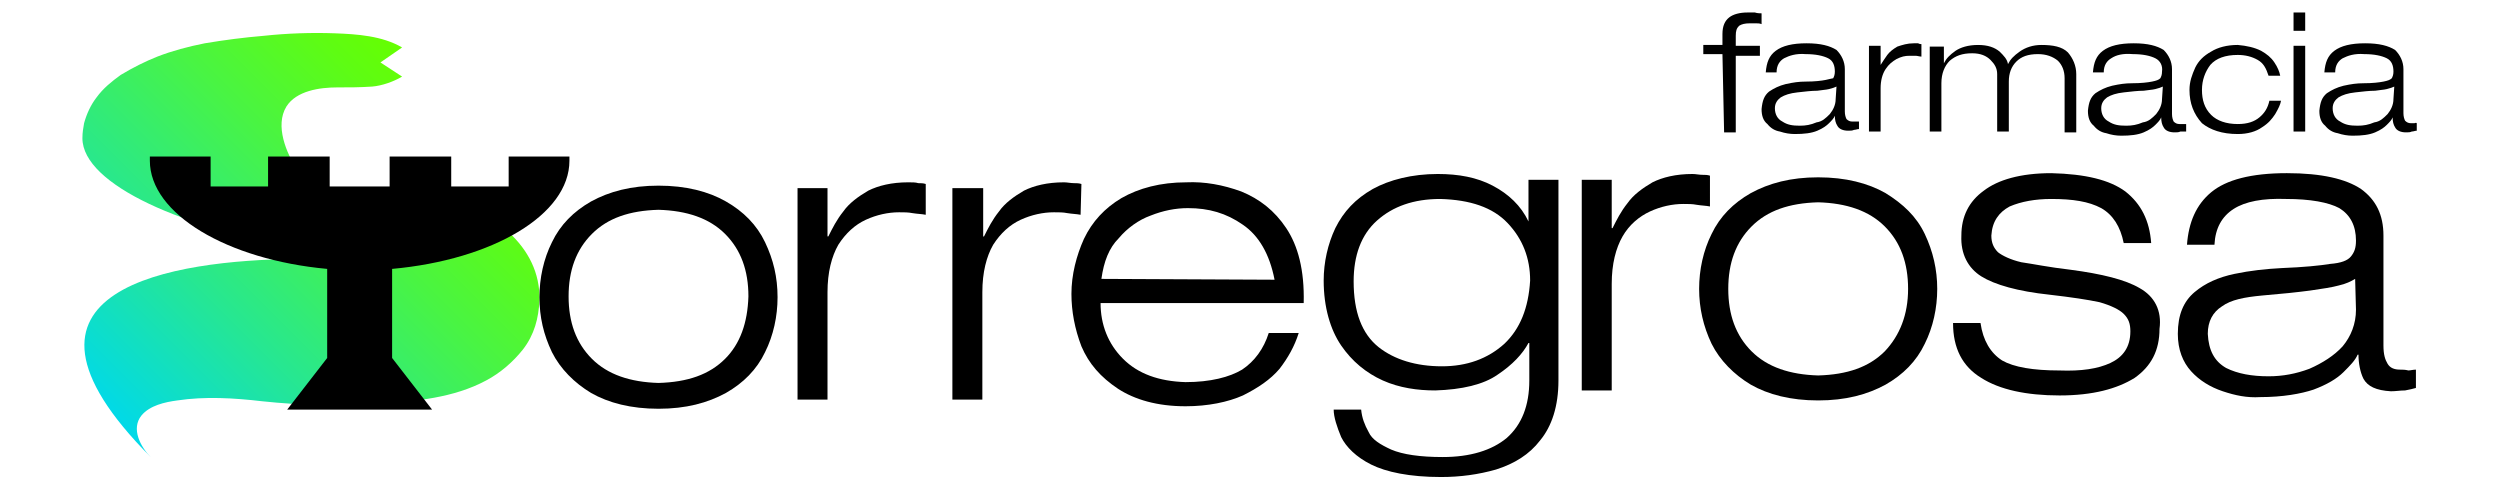
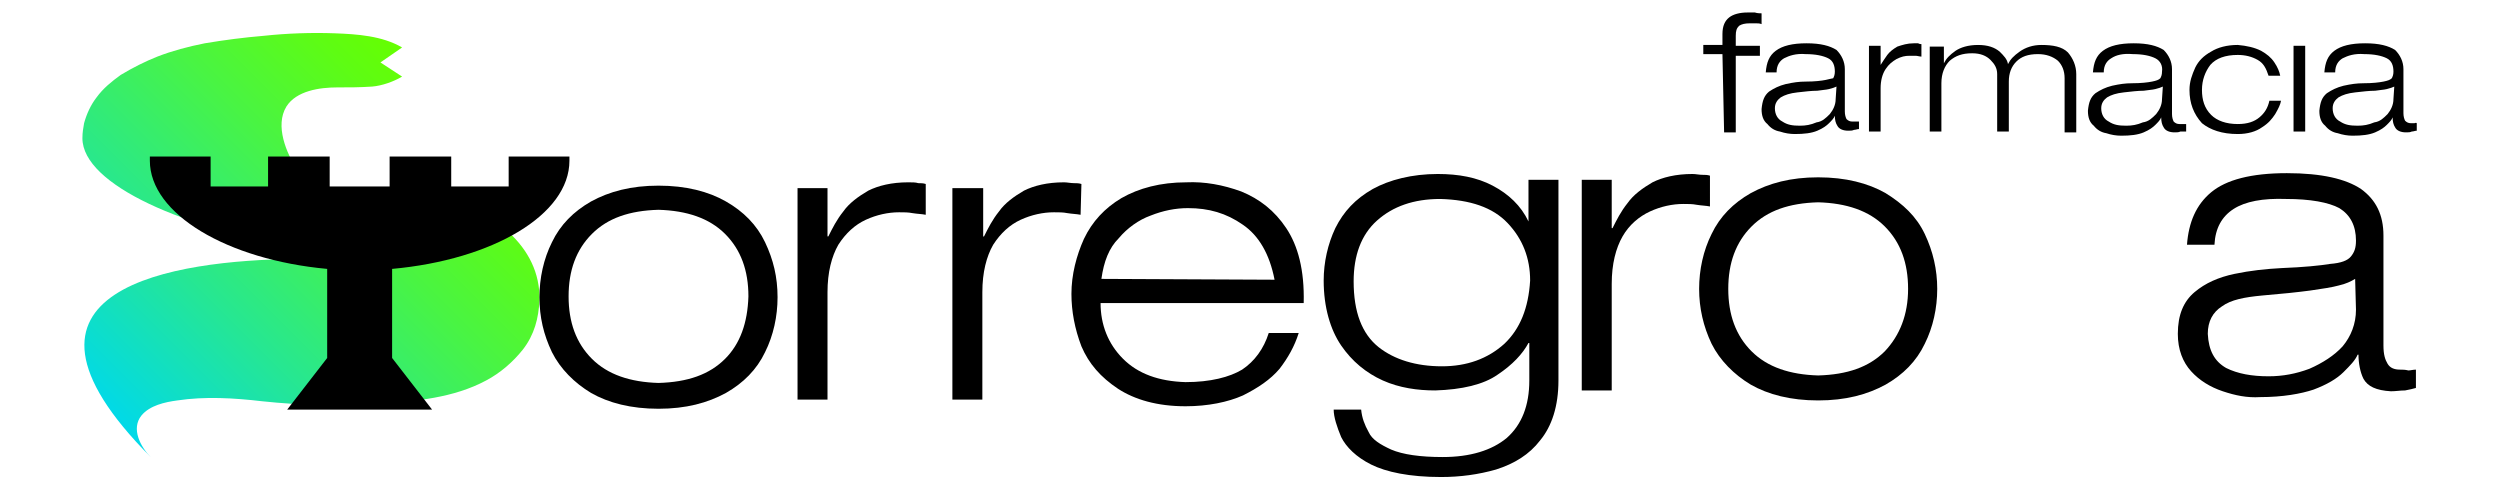
<svg xmlns="http://www.w3.org/2000/svg" version="1.1" id="Capa_1" x="0px" y="0px" viewBox="-349 471.9 300.3 59.1" style="enable-background:new -349 471.9 300.3 59.1;" xml:space="preserve">
  <style type="text/css">
	.st0{fill:url(#SVGID_1_);}
	.st1{fill:none;stroke:#1D1D1B;stroke-width:0.347;stroke-miterlimit:3.864;}
</style>
  <g>
    <linearGradient id="SVGID_1_" gradientUnits="userSpaceOnUse" x1="-335.379" y1="1464.111" x2="-295.507" y2="1424.239" gradientTransform="matrix(1 0 0 1 0 -941.79)">
      <stop offset="0" style="stop-color:#00D9E9" />
      <stop offset="0.339" style="stop-color:#27E790" />
      <stop offset="0.66" style="stop-color:#49F443" />
      <stop offset="0.887" style="stop-color:#5EFC13" />
      <stop offset="1" style="stop-color:#66FF00" />
    </linearGradient>
    <path class="st0" d="M-303.7,494.9c-0.3,0.1-0.7,0.2-1,0.3c-0.3,0.1-0.6,0.3-0.9,0.3c-0.3,0-0.6-0.1-0.9-0.2   c-1.6-0.5-3.2-1-4.9-1.6c-0.4-0.1-0.8-0.2-1.1-0.5c-0.3-0.2-0.6-0.6-0.8-0.9c-1.3-2-2.7-5.3-1.3-7.6c1.2-1.9,4-2.3,6.1-2.3   c1.4,0,2.7,0,4.2-0.1c1.2-0.1,2.6-0.6,3.6-1.2l-2.6-1.7l2.6-1.8c-2.4-1.4-5.4-1.6-8.1-1.7c-2.8-0.1-5.7,0-8.5,0.3   c-2.4,0.2-4.7,0.5-7.1,0.9c-2,0.4-3.9,0.9-5.7,1.6c-1.5,0.6-2.9,1.3-4.4,2.2c-1.1,0.8-2.1,1.6-2.9,2.7c-0.7,0.9-1.2,2-1.5,3.1   c-0.1,0.6-0.2,1.1-0.2,1.8c0,5.6,12.4,11,26.7,13.2c-0.5,0.5-0.9,0.9-1.3,1.3c-14,0.2-37.6,3.3-17.2,23.8c-1.2-1.2-2.4-3.4-1.1-5   c1-1.2,2.8-1.6,4.3-1.8c3.3-0.5,6.8-0.3,10.2,0.1c4.7,0.5,9.4,0.6,14.1,0.3c4.3-0.3,8.9-0.7,12.8-2.8c1.7-0.9,3.2-2.2,4.4-3.7   c1.4-1.8,1.9-3.8,2-5.9c0.2-6.7-6-10.9-11.7-12.4C-298.2,495.1-301.2,494.4-303.7,494.9z" />
    <path class="st1" d="M-334.7,492.1" />
    <path d="M-239.9,493.8c-2,0-3.6,0.4-4.8,1c-1.2,0.7-2.3,1.5-3,2.5c-0.8,1-1.3,2-1.8,3h-0.1v-5.8h-3.6v25.4h3.6V507   c0-2.4,0.5-4.3,1.3-5.7c0.9-1.4,2-2.4,3.3-3s2.7-0.9,4-0.9c0.6,0,1.1,0,1.6,0.1c0.6,0.1,1.1,0.1,1.6,0.2V494   c-0.3-0.1-0.6-0.1-0.9-0.1C-239,493.8-239.4,493.8-239.9,493.8z" />
    <path d="M-219.1,494c-0.3-0.1-0.6-0.1-0.9-0.1c-0.4,0-0.8-0.1-1.2-0.1c-2,0-3.6,0.4-4.8,1c-1.2,0.7-2.3,1.5-3,2.5   c-0.8,1-1.3,2-1.8,3h-0.1v-5.8h-3.7v25.4h3.6V507c0-2.4,0.5-4.3,1.3-5.7c0.9-1.4,2-2.4,3.3-3s2.7-0.9,4-0.9c0.6,0,1.1,0,1.6,0.1   c0.6,0.1,1.1,0.1,1.6,0.2L-219.1,494L-219.1,494z" />
    <path d="M-194.5,499.3c-1.4-2.1-3.2-3.5-5.4-4.4c-2.2-0.8-4.4-1.2-6.6-1.1c-3.1,0-5.7,0.7-7.8,1.9c-2,1.2-3.5,2.8-4.5,4.9   c-0.9,2-1.5,4.3-1.5,6.6c0,2.1,0.4,4.2,1.2,6.3c0.9,2.1,2.3,3.7,4.4,5.1c2,1.3,4.7,2.1,8.1,2.1c2.7,0,5.1-0.5,6.9-1.3   c1.8-0.9,3.3-1.9,4.4-3.2c1-1.3,1.8-2.7,2.3-4.3h-3.6c-0.6,1.9-1.7,3.4-3.2,4.4c-1.5,0.9-3.8,1.5-6.8,1.5c-3.2-0.1-5.7-1-7.5-2.8   s-2.7-4.1-2.7-6.7h24.4C-192.3,504.3-193.1,501.4-194.5,499.3z M-216.7,505.4c0.3-2.1,0.9-3.7,2.1-4.9c1-1.2,2.4-2.2,3.8-2.7   c1.5-0.6,3-0.9,4.5-0.9c2.5,0,4.6,0.6,6.6,2c1.9,1.3,3.2,3.5,3.8,6.6L-216.7,505.4L-216.7,505.4z" />
    <path d="M-165.4,498.5L-165.4,498.5c-0.9-1.9-2.4-3.3-4.3-4.3s-4.1-1.4-6.6-1.4c-3.1,0-5.8,0.7-7.8,1.8c-2.1,1.2-3.5,2.7-4.5,4.7   c-0.9,1.9-1.4,4.1-1.4,6.3c0,3.2,0.8,5.9,2.1,7.8c1.3,1.9,3,3.3,5,4.2c2,0.9,4.2,1.2,6.3,1.2c3.2-0.1,5.8-0.7,7.5-1.9   c1.8-1.2,3-2.5,3.7-3.8h0.1v4.5c0,3-0.9,5.3-2.7,6.9c-1.8,1.5-4.4,2.3-7.7,2.3c-2.7,0-4.8-0.3-6.2-0.9c-1.3-0.6-2.3-1.2-2.7-2.1   c-0.5-0.9-0.8-1.7-0.9-2.7h-3.3c0,0.9,0.4,2.1,0.9,3.3c0.6,1.2,1.8,2.4,3.6,3.3c1.8,0.9,4.6,1.5,8.4,1.5c2.3,0,4.5-0.3,6.6-0.9   c2.2-0.7,4-1.8,5.3-3.5c1.4-1.7,2.2-4.1,2.2-7.2v-24.1h-3.6v4.9h0V498.5z M-168.3,513.2c-2,1.8-4.5,2.7-7.5,2.7   c-3.1,0-5.7-0.8-7.6-2.3c-2-1.6-3-4.2-3-7.9c0-3.1,0.9-5.6,2.8-7.3c1.9-1.7,4.4-2.6,7.6-2.6c3.6,0.1,6.3,1,8.1,2.9   c1.8,1.9,2.7,4.2,2.7,6.9C-165.4,508.9-166.4,511.4-168.3,513.2z" />
    <path d="M-143.6,493c-0.3-0.1-0.6-0.1-0.9-0.1c-0.4,0-0.8-0.1-1.2-0.1c-2,0-3.6,0.4-4.8,1c-1.2,0.7-2.3,1.5-3,2.5   c-0.8,1-1.3,2-1.8,3h-0.1v-5.8h-3.6v25.3h3.6V506c0-2.4,0.5-4.3,1.3-5.7s2-2.4,3.3-3s2.7-0.9,4-0.9c0.6,0,1.1,0,1.6,0.1   c0.6,0.1,1.1,0.1,1.6,0.2L-143.6,493L-143.6,493z" />
-     <path d="M-92,506.5c-1.7-1-4.5-1.7-8.3-2.2c-2.6-0.3-4.5-0.7-5.9-0.9c-1.3-0.3-2.3-0.8-2.8-1.2c-0.5-0.5-0.8-1.1-0.8-2   c0.1-1.7,0.9-2.8,2.2-3.5c1.4-0.6,3.1-0.9,5-0.9c2.6,0,4.5,0.3,6,1.1c1.4,0.8,2.3,2.2,2.7,4.2h3.3c-0.2-2.7-1.2-4.7-3.1-6.2   c-1.9-1.4-4.8-2.1-8.9-2.2c-3.7,0-6.4,0.8-8.1,2.1c-1.8,1.3-2.7,3.1-2.7,5.4c-0.1,2.2,0.8,3.9,2.4,4.9s4.4,1.8,8.2,2.2   c2.6,0.3,4.6,0.6,6,0.9c1.4,0.4,2.4,0.9,2.9,1.4c0.6,0.6,0.8,1.2,0.8,2.1c0,1.9-0.9,3.1-2.4,3.8s-3.5,1-6.1,0.9   c-3.2,0-5.5-0.4-6.9-1.2c-1.4-0.9-2.3-2.4-2.6-4.5h-3.3c0,3,1.1,5.2,3.4,6.6c2.2,1.4,5.4,2.1,9.4,2.1s6.9-0.8,9-2.1   c2-1.4,3-3.3,3-5.9C-89.3,509.2-90.2,507.5-92,506.5z" />
    <path d="M-60.7,516.3c-0.7,0-1.2-0.2-1.5-0.7s-0.5-1.1-0.5-2.2v-13.2c0-2.5-0.9-4.3-2.7-5.6c-1.8-1.2-4.7-1.9-8.9-1.9   c-4.3,0-7.3,0.8-9.1,2.3c-1.8,1.5-2.7,3.6-2.9,6.3h3.3c0.1-2,0.9-3.4,2.3-4.3s3.5-1.3,6.3-1.2c2.9,0,5.1,0.4,6.4,1.1   c1.3,0.8,2,2.1,2,3.9c0,0.9-0.2,1.4-0.6,1.9s-1.2,0.8-2.5,0.9c-1.2,0.2-3.2,0.4-5.8,0.5c-1.9,0.1-3.8,0.3-5.7,0.7   c-1.9,0.4-3.5,1.1-4.8,2.2c-1.3,1.1-2,2.7-2,5c0,1.9,0.6,3.4,1.6,4.5s2.3,1.9,3.8,2.4s2.9,0.8,4.5,0.7c2.7,0,4.9-0.4,6.4-0.9   c1.6-0.6,2.8-1.3,3.6-2.1c0.8-0.8,1.4-1.4,1.7-2.1h0.1c0,1,0.2,2.1,0.6,2.9c0.5,0.9,1.5,1.4,3.3,1.5c0.6,0,1.1-0.1,1.7-0.1   c0.6-0.1,0.9-0.2,1.3-0.3v-2.2c-0.3,0-0.7,0.1-0.9,0.1C-60.1,516.3-60.4,516.3-60.7,516.3z M-66,509.1c0,1.7-0.6,3.2-1.6,4.4   c-1,1.1-2.4,2-4,2.7c-1.6,0.6-3.2,0.9-4.9,0.9c-2,0-3.7-0.3-5.1-1c-1.4-0.8-2.1-2.1-2.2-4.1c0-1.5,0.6-2.6,1.7-3.3   c1.1-0.8,2.7-1.1,4.8-1.3c2.4-0.2,4.3-0.4,5.8-0.6c1.4-0.2,2.7-0.4,3.4-0.6c0.9-0.2,1.5-0.5,2-0.8L-66,509.1L-66,509.1z" />
    <path d="M-141.9,487.8h1.4v-9.2h2.9v-1.2h-2.9v-1.2c0-0.6,0.1-0.9,0.4-1.2c0.3-0.2,0.7-0.3,1.3-0.3c0.2,0,0.5,0,0.7,0   s0.5,0,0.7,0.1v-1.3c-0.2,0-0.5,0-0.8-0.1c-0.3,0-0.6,0-0.9,0c-0.9,0-1.7,0.2-2.2,0.6s-0.8,1-0.8,2v1.3h-2.3v1.1h2.3L-141.9,487.8   L-141.9,487.8z" />
    <path d="M-129.7,481.5c-0.5,0.1-1.3,0.2-2.4,0.2c-0.8,0-1.5,0.1-2.4,0.3c-0.8,0.2-1.4,0.5-2,0.9c-0.6,0.5-0.8,1.1-0.9,2.1   c0,0.8,0.2,1.4,0.7,1.8c0.4,0.5,0.9,0.8,1.5,0.9c0.6,0.2,1.2,0.3,1.8,0.3c1.1,0,2-0.1,2.7-0.4c0.7-0.3,1.1-0.6,1.4-0.9   c0.3-0.3,0.6-0.6,0.7-0.9l0,0c0,0.5,0.1,0.9,0.3,1.2c0.2,0.4,0.7,0.6,1.3,0.6c0.3,0,0.5,0,0.7-0.1c0.2,0,0.4-0.1,0.6-0.1v-0.9   c-0.1,0-0.3,0-0.4,0c-0.1,0-0.3,0-0.4,0c-0.3,0-0.5-0.1-0.7-0.3c-0.1-0.2-0.2-0.5-0.2-0.9v-5.1c0-0.9-0.4-1.7-1-2.3   c-0.8-0.5-1.9-0.8-3.6-0.8c-1.7,0-2.9,0.3-3.7,0.9s-1.1,1.4-1.2,2.6h1.3c0-0.9,0.4-1.4,0.9-1.7c0.6-0.3,1.4-0.6,2.6-0.5   c1.2,0,2.1,0.2,2.7,0.5c0.6,0.3,0.8,0.9,0.8,1.6c0,0.4-0.1,0.6-0.2,0.8C-128.9,481.3-129.2,481.4-129.7,481.5z M-128.5,483.8   c0,0.7-0.3,1.3-0.7,1.8c-0.5,0.5-0.9,0.9-1.6,1c-0.7,0.3-1.3,0.4-2,0.4c-0.9,0-1.5-0.1-2.1-0.5c-0.6-0.3-0.9-0.9-0.9-1.6   c0-0.6,0.3-1,0.7-1.3c0.5-0.3,1.1-0.5,2-0.6s1.7-0.2,2.4-0.2c0.6-0.1,1-0.1,1.4-0.2c0.4-0.1,0.7-0.2,0.9-0.3L-128.5,483.8   L-128.5,483.8z" />
    <path d="M-119.1,477.1c-0.8,0-1.4,0.2-2,0.4c-0.5,0.3-0.9,0.6-1.2,1s-0.6,0.9-0.8,1.2l0,0v-2.3h-1.4v10.3h1.4v-5.2   c0-0.9,0.2-1.7,0.6-2.3c0.4-0.6,0.8-0.9,1.3-1.2c0.6-0.3,1-0.4,1.6-0.4c0.2,0,0.5,0,0.7,0s0.5,0.1,0.7,0.1v-1.5   c-0.1,0-0.2,0-0.4-0.1C-118.7,477.1-118.9,477.1-119.1,477.1z" />
    <path d="M-115.8,481.9c0-1.2,0.4-2.1,1-2.7c0.7-0.6,1.5-0.9,2.7-0.9c1,0,1.7,0.3,2.2,0.8s0.8,1,0.8,1.7v6.9h1.4v-6   c0-1,0.3-1.8,0.9-2.4c0.6-0.6,1.4-0.9,2.6-0.9c1,0,1.8,0.3,2.4,0.8c0.5,0.5,0.8,1.2,0.8,2.1v6.5h1.4v-7c0-1-0.4-1.9-1-2.6   c-0.7-0.7-1.8-0.9-3.2-0.9c-1,0-1.9,0.3-2.6,0.8c-0.7,0.5-1.1,0.9-1.4,1.5c-0.1-0.6-0.5-1-1-1.5c-0.6-0.5-1.4-0.8-2.6-0.8   s-2.1,0.3-2.7,0.7c-0.7,0.5-1.1,0.9-1.4,1.5l0,0v-2h-1.7v10.2h1.4L-115.8,481.9L-115.8,481.9z" />
    <path d="M-86.4,487.7v-0.9c-0.1,0-0.3,0-0.4,0s-0.3,0-0.4,0c-0.3,0-0.5-0.1-0.7-0.3c-0.1-0.2-0.2-0.5-0.2-0.9v-5.4   c0-0.9-0.4-1.7-1-2.3c-0.8-0.5-1.9-0.8-3.6-0.8s-2.9,0.3-3.7,0.9s-1.1,1.4-1.2,2.6h1.3c0-0.9,0.4-1.4,0.9-1.7   c0.6-0.4,1.4-0.6,2.6-0.5c1.2,0,2.1,0.2,2.7,0.5s0.9,0.9,0.8,1.6c0,0.4-0.1,0.6-0.2,0.8c-0.2,0.2-0.5,0.3-1,0.4   c-0.5,0.1-1.3,0.2-2.4,0.2c-0.8,0-1.5,0.1-2.4,0.3c-0.8,0.2-1.4,0.5-2,0.9c-0.6,0.5-0.8,1.1-0.9,2.1c0,0.8,0.2,1.4,0.7,1.8   c0.4,0.5,0.9,0.8,1.5,0.9c0.6,0.2,1.2,0.3,1.8,0.3c1.1,0,2-0.1,2.7-0.4c0.7-0.3,1.1-0.6,1.4-0.9s0.6-0.6,0.7-0.9l0,0   c0,0.5,0.1,0.9,0.3,1.2c0.2,0.4,0.7,0.6,1.3,0.6c0.3,0,0.5,0,0.7-0.1C-86.7,487.7-86.5,487.7-86.4,487.7z M-89.3,483.8   c0,0.7-0.3,1.3-0.7,1.8c-0.5,0.5-0.9,0.9-1.6,1c-0.7,0.3-1.3,0.4-2,0.4c-0.9,0-1.5-0.1-2.1-0.5c-0.6-0.3-0.9-0.9-0.9-1.6   c0-0.6,0.3-1,0.7-1.3c0.5-0.3,1.1-0.5,2-0.6s1.7-0.2,2.4-0.2c0.6-0.1,1-0.1,1.4-0.2c0.4-0.1,0.7-0.2,0.9-0.3L-89.3,483.8   L-89.3,483.8z" />
    <path d="M-80.2,488c1.2,0,2.2-0.3,2.9-0.8c0.8-0.5,1.2-1,1.6-1.6c0.4-0.7,0.6-1.1,0.7-1.6h-1.4c-0.2,0.9-0.6,1.5-1.2,2   s-1.4,0.8-2.6,0.8c-1.4,0-2.5-0.4-3.2-1.1c-0.8-0.8-1.1-1.8-1.1-3c0-1.2,0.4-2.2,1-3c0.7-0.8,1.8-1.2,3.3-1.2   c0.9,0,1.7,0.2,2.4,0.6c0.7,0.4,1,1,1.3,1.9h1.4c-0.1-0.5-0.3-1-0.7-1.6c-0.4-0.6-0.9-1-1.6-1.4c-0.8-0.4-1.7-0.6-2.8-0.7   c-1.3,0-2.4,0.3-3.2,0.8c-0.9,0.5-1.5,1.1-1.9,1.9c-0.4,0.9-0.7,1.7-0.7,2.7c0,1.6,0.5,2.9,1.5,4C-83.5,487.5-82.1,488-80.2,488z" />
    <rect x="-73.5" y="477.4" width="1.4" height="10.3" />
-     <rect x="-73.5" y="473.4" width="1.4" height="2.2" />
    <path d="M-59,486.7c-0.1,0-0.3,0-0.4,0c-0.3,0-0.5-0.1-0.7-0.3c-0.1-0.2-0.2-0.5-0.2-0.9v-5.3c0-0.9-0.4-1.7-1-2.3   c-0.8-0.5-1.9-0.8-3.6-0.8s-2.9,0.3-3.7,0.9c-0.8,0.6-1.1,1.4-1.2,2.6h1.3c0-0.9,0.4-1.4,0.9-1.7c0.6-0.3,1.4-0.6,2.6-0.5   c1.2,0,2.1,0.2,2.7,0.5s0.8,0.9,0.8,1.6c0,0.4-0.1,0.6-0.2,0.8c-0.2,0.2-0.5,0.3-1,0.4c-0.5,0.1-1.3,0.2-2.4,0.2   c-0.8,0-1.5,0.1-2.4,0.3c-0.8,0.2-1.4,0.5-2,0.9c-0.6,0.5-0.8,1.1-0.9,2.1c0,0.8,0.2,1.4,0.7,1.8c0.4,0.5,0.9,0.8,1.5,0.9   c0.6,0.2,1.2,0.3,1.8,0.3c1.1,0,2-0.1,2.7-0.4c0.7-0.3,1.1-0.6,1.4-0.9s0.6-0.6,0.7-0.9l0,0c0,0.5,0.1,0.9,0.3,1.2   c0.2,0.4,0.7,0.6,1.3,0.6c0.3,0,0.5,0,0.7-0.1c0.2,0,0.4-0.1,0.6-0.1v-0.9C-58.8,486.6-58.9,486.7-59,486.7z M-61.5,483.8   c0,0.7-0.3,1.3-0.7,1.8c-0.5,0.5-0.9,0.9-1.6,1c-0.7,0.3-1.3,0.4-2,0.4c-0.9,0-1.5-0.1-2.1-0.5c-0.6-0.3-0.9-0.9-0.9-1.6   c0-0.6,0.3-1,0.7-1.3c0.5-0.3,1.1-0.5,2-0.6s1.7-0.2,2.4-0.2c0.6-0.1,1-0.1,1.4-0.2c0.4-0.1,0.7-0.2,0.9-0.3L-61.5,483.8   L-61.5,483.8z" />
    <path d="M-261.8,496.1c-2.1-1.2-4.8-1.9-8.1-1.9c-3.3,0-5.9,0.7-8.1,1.9c-2.1,1.2-3.7,2.8-4.7,4.9c-1,2-1.5,4.3-1.5,6.6   c0,2.4,0.5,4.5,1.5,6.6c1,2,2.7,3.7,4.7,4.9c2.1,1.2,4.8,1.9,8.1,1.9c3.3,0,5.9-0.7,8.1-1.9c2.1-1.2,3.7-2.8,4.7-4.9   c1-2,1.5-4.3,1.5-6.6c0-2.4-0.5-4.5-1.5-6.6S-259.7,497.3-261.8,496.1z M-261.9,515c-1.9,1.9-4.5,2.8-8,2.9c-3.4-0.1-6.1-1-8-2.9   s-2.8-4.4-2.8-7.5c0-3.1,0.9-5.6,2.8-7.5s4.5-2.8,8-2.9c3.4,0.1,6.1,1,8,2.9s2.8,4.4,2.8,7.5C-259.2,510.7-260.1,513.2-261.9,515z" />
    <path d="M-122.5,495.1c-2.1-1.2-4.8-1.9-8.1-1.9s-5.9,0.7-8.1,1.9c-2.1,1.2-3.7,2.8-4.7,4.9c-1,2-1.5,4.3-1.5,6.6   c0,2.3,0.5,4.5,1.5,6.6c1,2,2.7,3.7,4.7,4.9c2.1,1.2,4.8,1.9,8.1,1.9s5.9-0.7,8.1-1.9c2.1-1.2,3.7-2.8,4.7-4.9c1-2,1.5-4.3,1.5-6.6   c0-2.3-0.5-4.5-1.5-6.6S-120.4,496.4-122.5,495.1z M-122.6,514.1c-1.9,1.9-4.5,2.8-8,2.9c-3.4-0.1-6.1-1-8-2.9   c-1.9-1.9-2.8-4.4-2.8-7.5c0-3.1,0.9-5.6,2.8-7.5c1.9-1.9,4.5-2.8,8-2.9c3.4,0.1,6.1,1,8,2.9c1.9,1.9,2.8,4.4,2.8,7.5   C-119.8,509.7-120.8,512.2-122.6,514.1z" />
    <path d="M-309.4,494.3v-3.6h-7.4v3.6h-6.9v-3.6l-7.3,0v0.2c0,0.1,0,0.2,0,0.3c0,6.4,9.3,11.9,21.3,13v10.7l-4.8,6.2h17.4l-4.8-6.2   v-10.7c12.1-1.1,21.3-6.5,21.3-13c0-0.1,0-0.2,0-0.3v-0.2l-7.3,0v3.6h-6.9v-3.6h-7.4v3.6H-309.4z" />
  </g>
</svg>